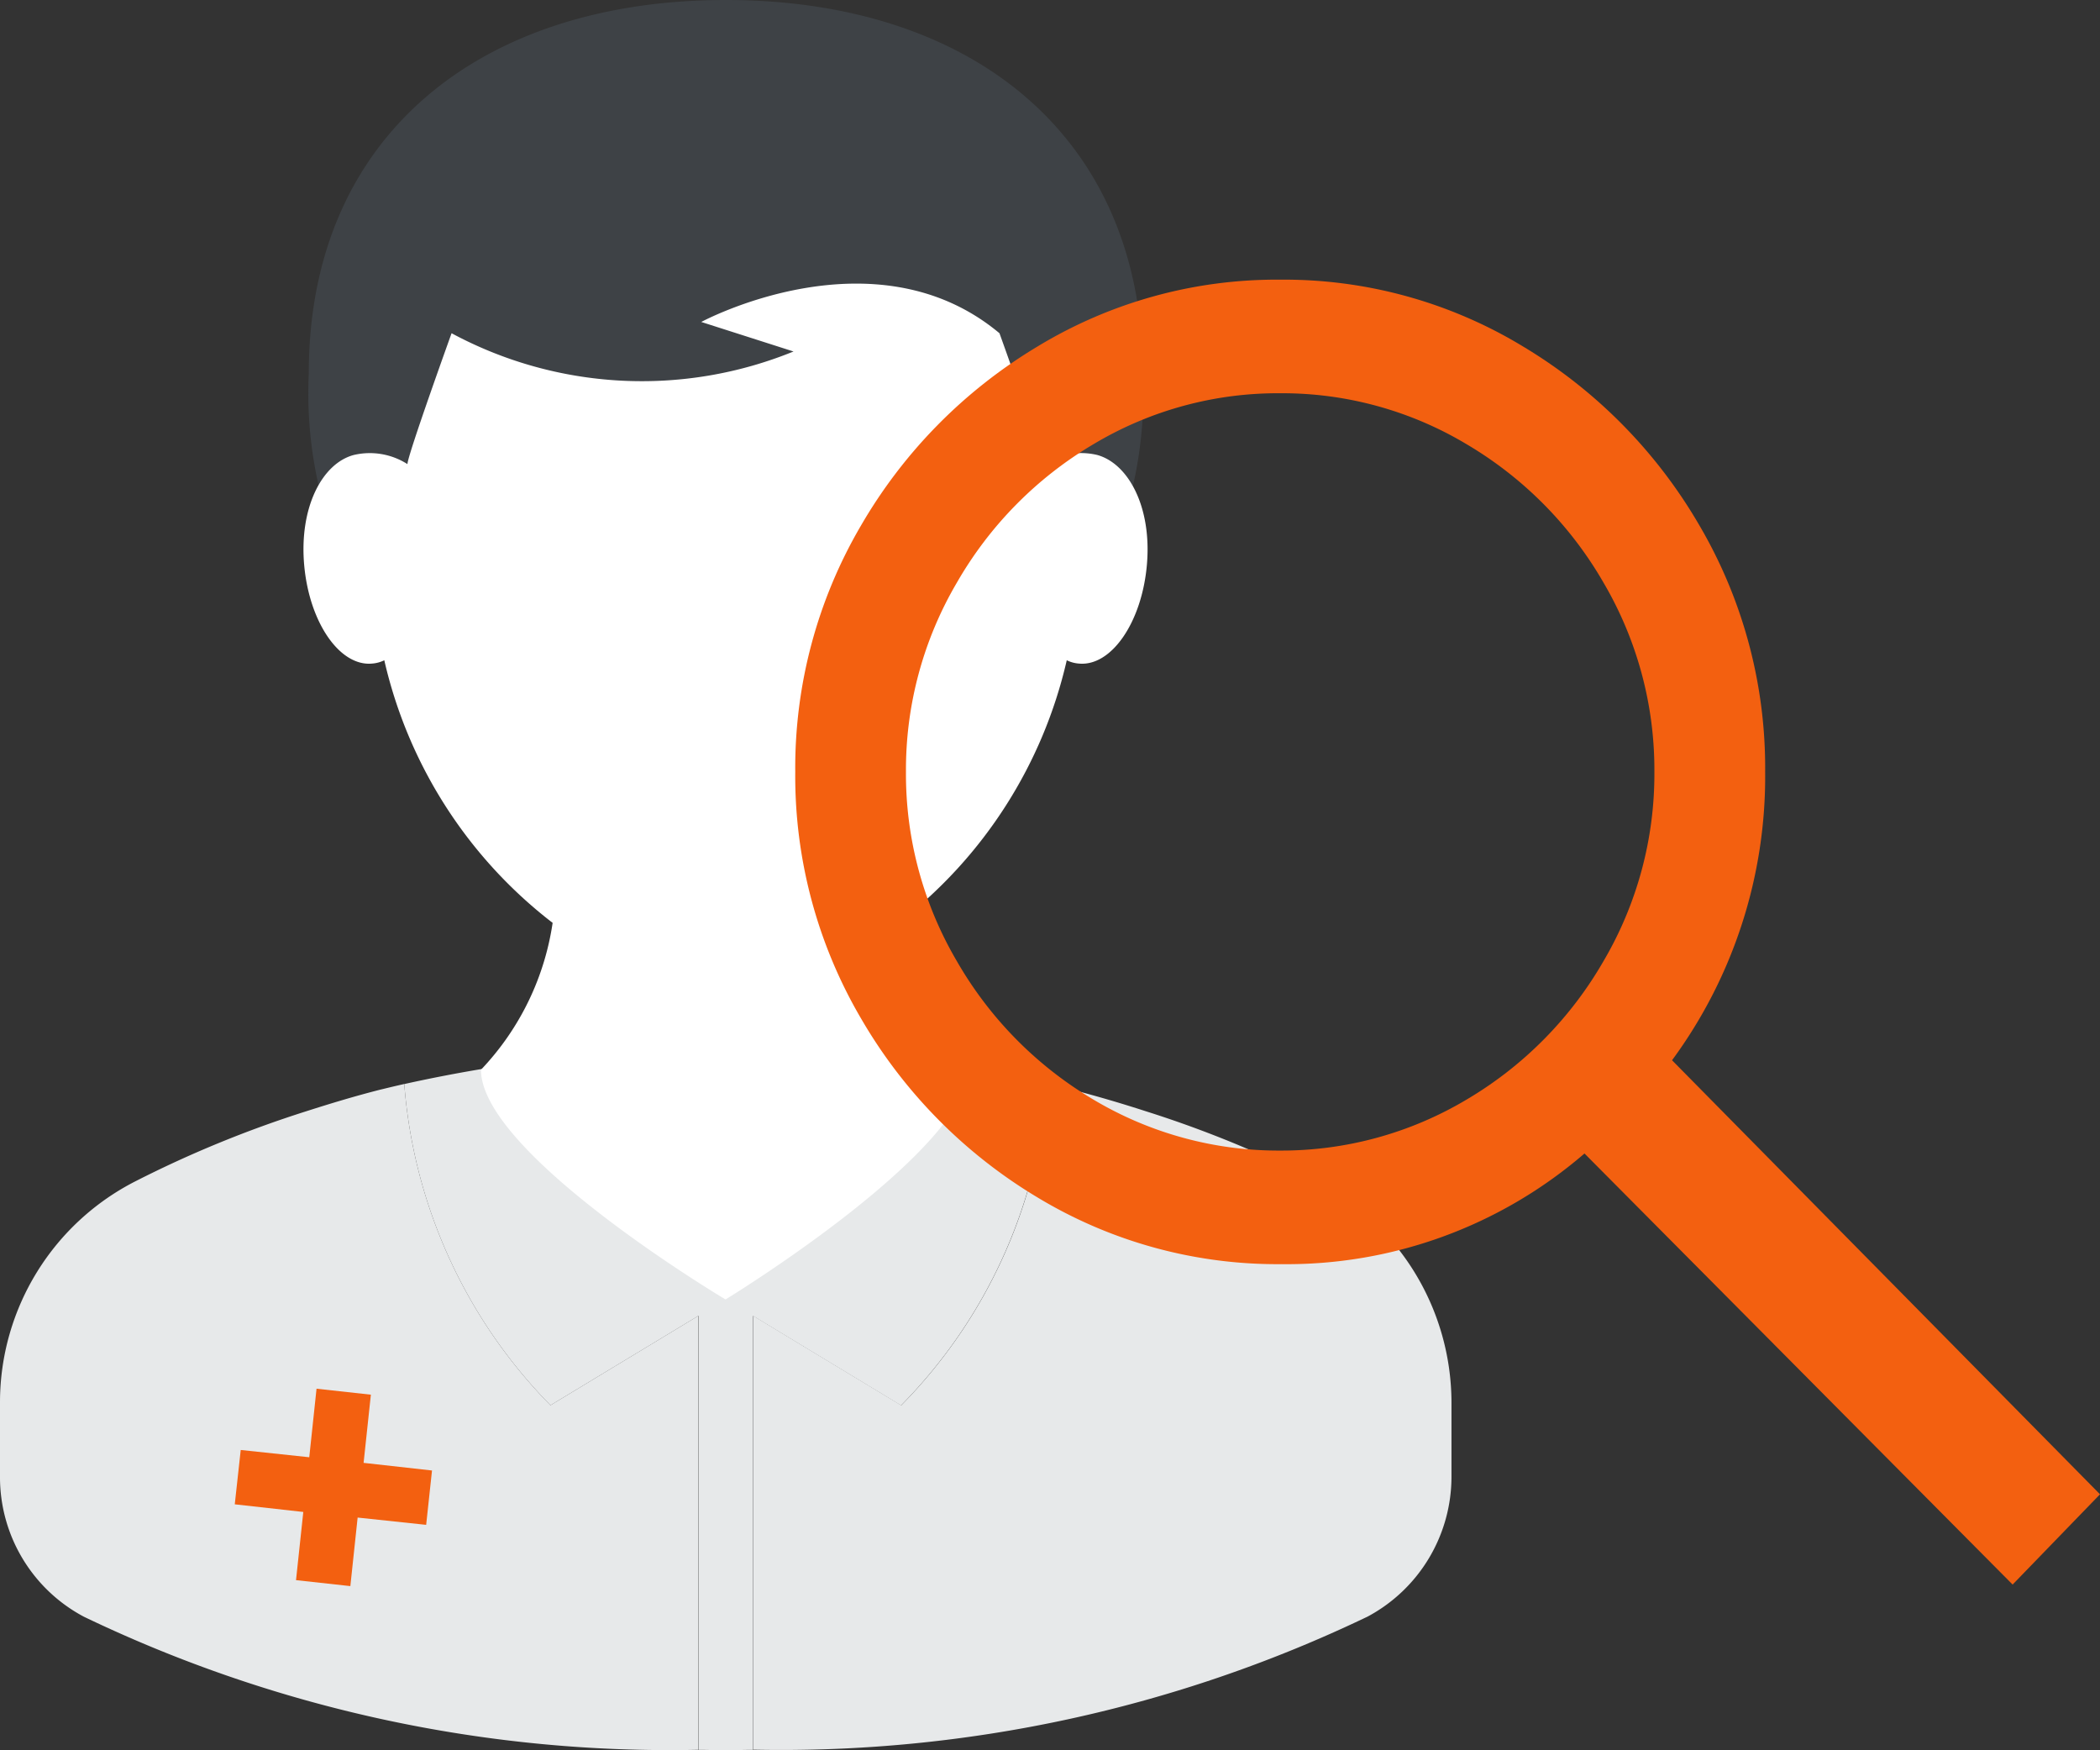
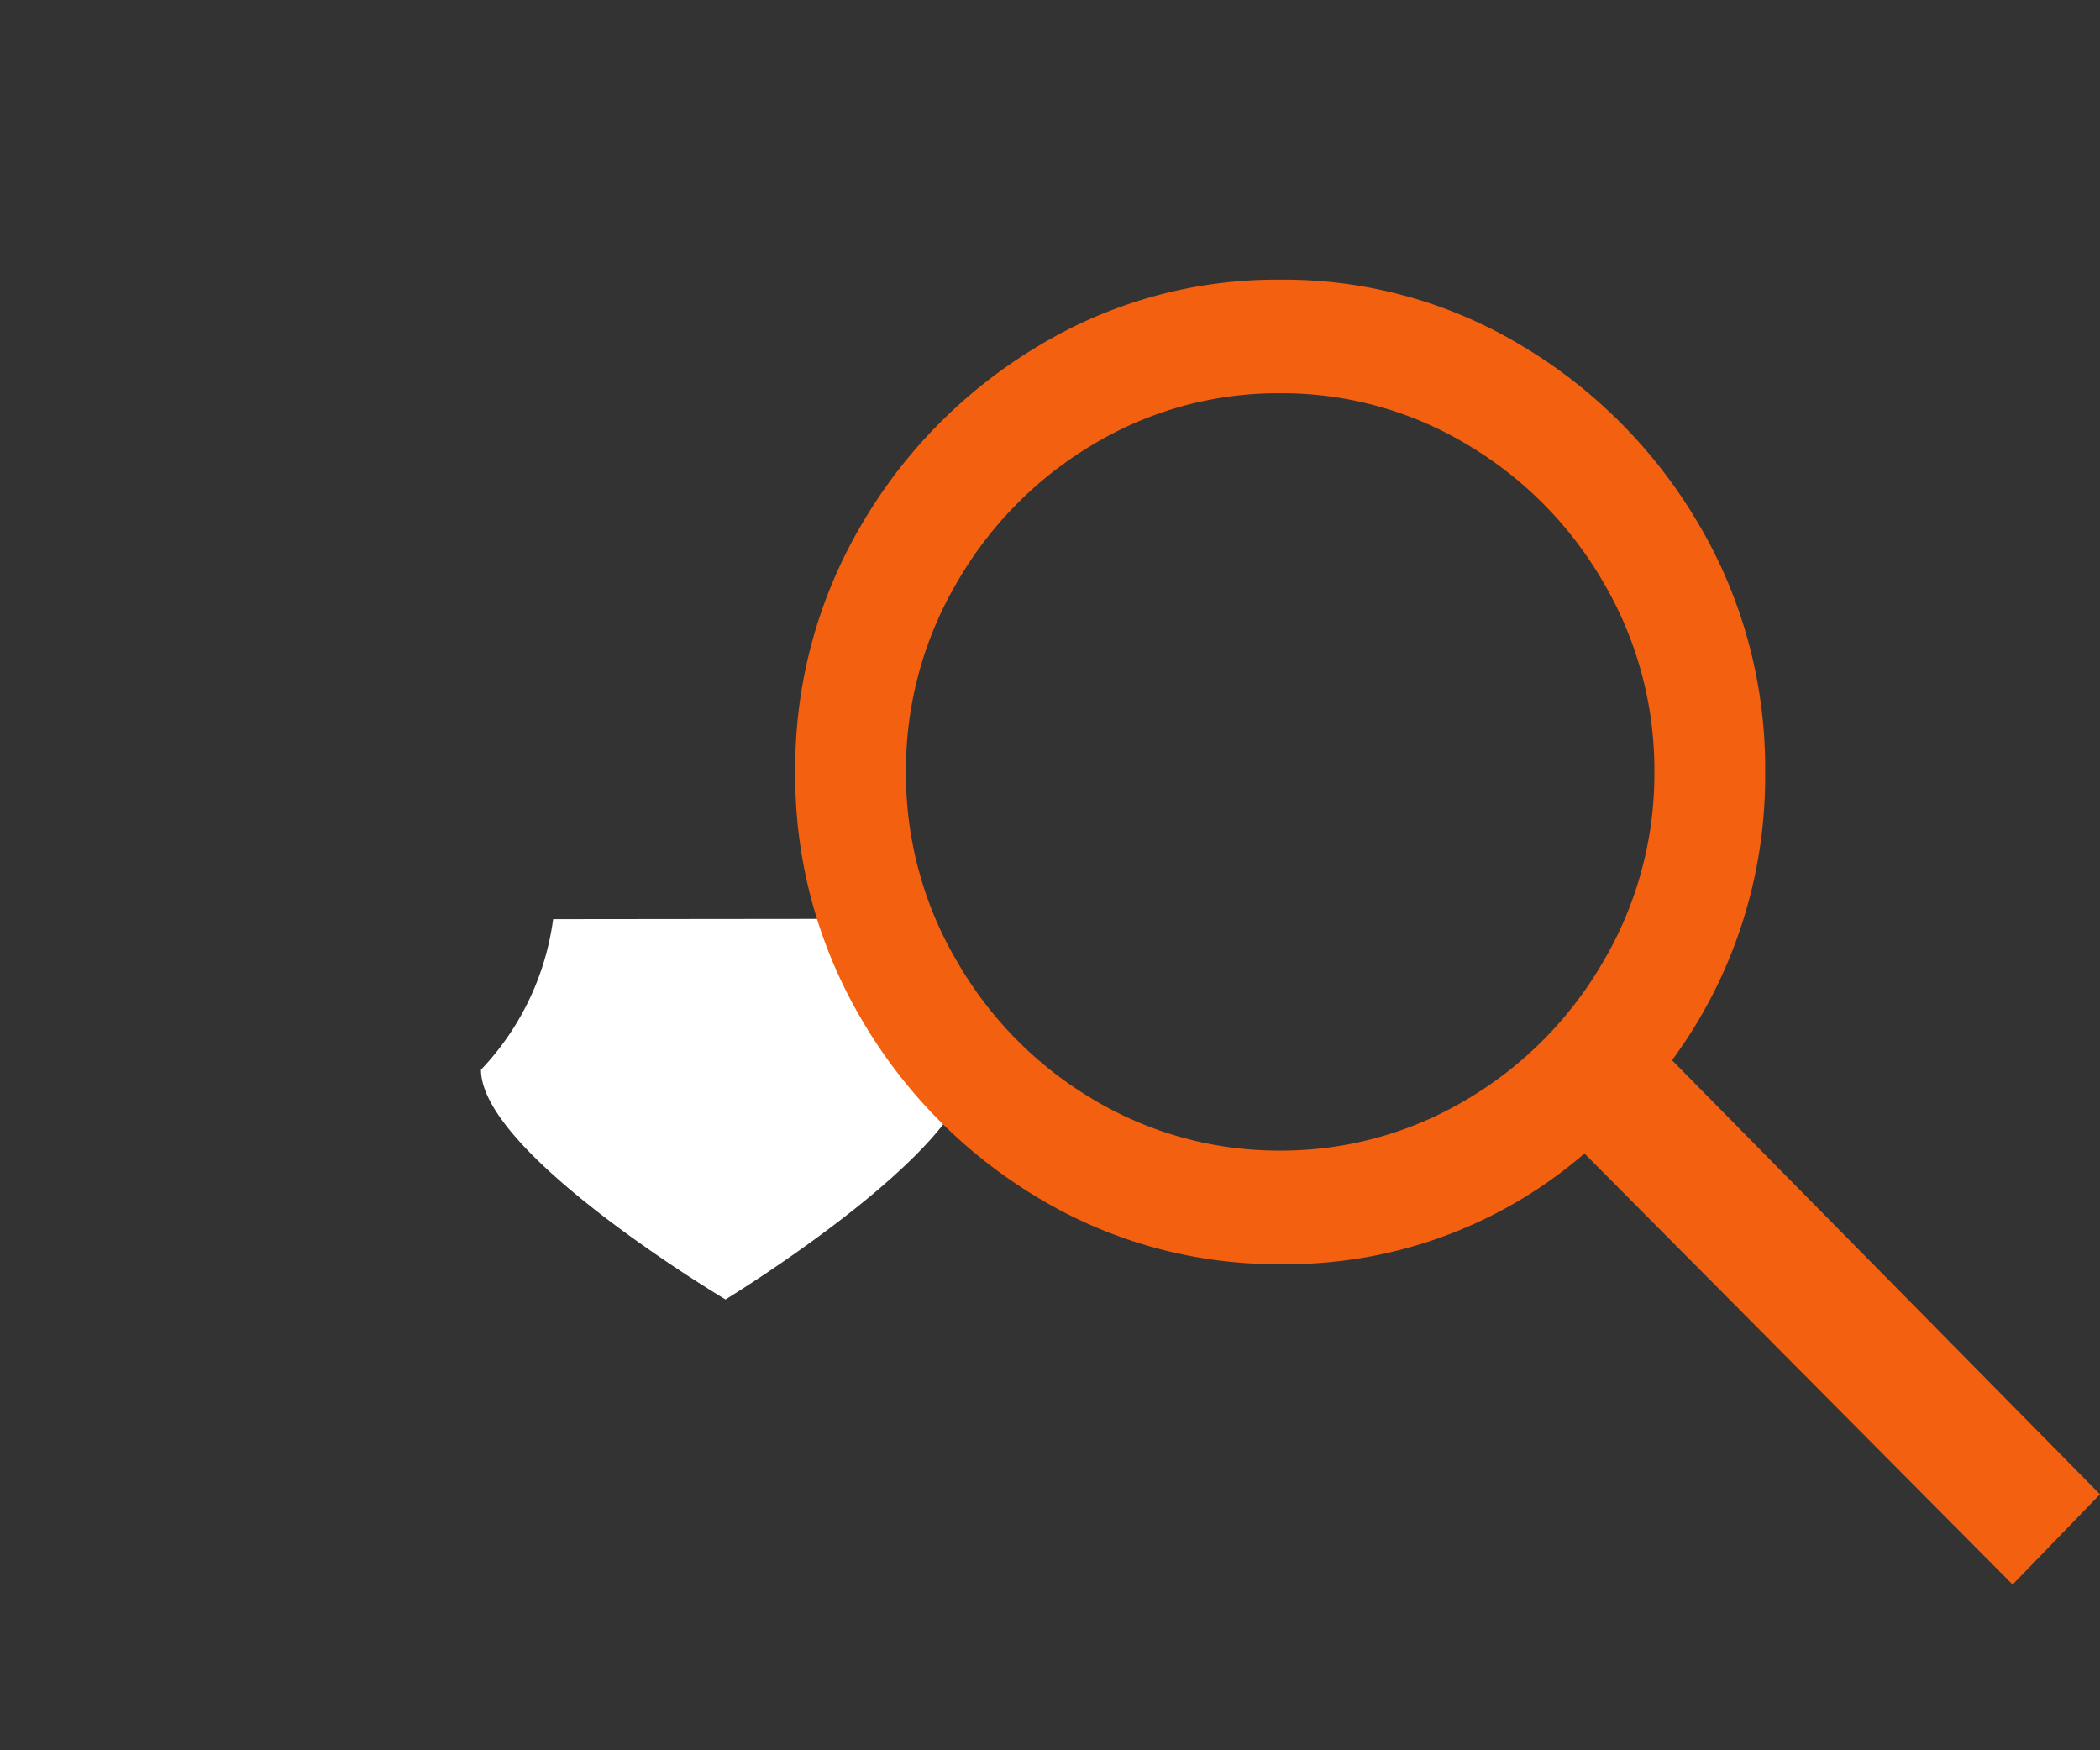
<svg xmlns="http://www.w3.org/2000/svg" width="35.208" height="29.338">
  <rect width="100%" height="100%" fill="#333333" stroke="none" />
  <defs>
    <style>.a{fill:#e7e9ea}.b{fill:#f36010}.d{fill:#fff}</style>
  </defs>
-   <path class="a" d="M9.229 23.556a8.624 8.624 0 0 1-2.451-5.385c-.244.055-.385.092-.391.092-.434.11-.856.238-1.277.373a18.834 18.834 0 0 0-2.83 1.161A4.16 4.16 0 0 0 0 23.495v1.253a2.647 2.647 0 0 0 1.406 2.353 22.676 22.676 0 0 0 10.3 2.231v-7.274zm12.824-3.765a18.645 18.645 0 0 0-2.836-1.161 22.35 22.35 0 0 0-1.277-.373c-.128-.037-.251-.073-.379-.1a8.589 8.589 0 0 1-2.451 5.4s-1.656-1-2.481-1.5v7.273a22.736 22.736 0 0 0 10.3-2.231 2.659 2.659 0 0 0 1.406-2.353v-1.245a4.184 4.184 0 0 0-2.282-3.71z" />
-   <path class="a" d="M6.778 18.172a8.624 8.624 0 0 0 2.451 5.385l2.481-1.5v7.276c.153 0 .3.006.458.006s.306-.006.458-.006v-7.274c.825.5 2.481 1.5 2.481 1.5a8.589 8.589 0 0 0 2.451-5.4 25.04 25.04 0 0 0-10.78.013z" />
-   <path class="b" d="M7.243 24.65l-1.147-.128.122-1.143-.911-.1-.122 1.149-1.149-.122-.1.911 1.149.128-.122 1.143.911.1.122-1.149 1.149.122z" />
-   <path d="M19.161 6.259a7 7 0 1 1-13.984 0C5.177 2.28 8.05 0 12.169 0s6.992 2.28 6.992 6.259z" fill="#3e4246" />
  <path class="d" d="M15.048 15.402a4.39 4.39 0 0 0 1.216 2.463c0 1.418-4.1 3.918-4.1 3.918s-4.1-2.439-4.1-3.851a4.53 4.53 0 0 0 1.21-2.524z" />
-   <path class="d" d="M11.757 5.397s2.9-1.565 5 .189c0 0 .74 2.054.74 2.194a1.163 1.163 0 0 1 .9-.153c.526.147.917.88.831 1.846s-.6 1.705-1.143 1.65a.551.551 0 0 1-.2-.055 7.733 7.733 0 0 1-2.781 4.37 4.86 4.86 0 0 1-5.88 0 7.733 7.733 0 0 1-2.781-4.37.551.551 0 0 1-.2.055c-.544.055-1.057-.685-1.143-1.65s.3-1.705.831-1.846a1.171 1.171 0 0 1 .9.153c0-.141.74-2.194.74-2.194a6.737 6.737 0 0 0 5.733.306z" />
  <path class="b" d="M35.208 25.049l-1.465 1.513-7.178-7.226a7.638 7.638 0 0 1-5.078 1.855 7.769 7.769 0 0 1-4.1-1.123 8.423 8.423 0 0 1-2.954-3 8.03 8.03 0 0 1-1.1-4.129 8.03 8.03 0 0 1 1.1-4.126 8.423 8.423 0 0 1 2.954-3 7.725 7.725 0 0 1 4.076-1.125 7.725 7.725 0 0 1 4.077 1.123 8.423 8.423 0 0 1 2.954 3 8.03 8.03 0 0 1 1.1 4.126 8.018 8.018 0 0 1-1.561 4.836zm-13.721-5.762h-.049a6.061 6.061 0 0 0 3.149-.854 6.4 6.4 0 0 0 2.296-2.32 6.19 6.19 0 0 0 .854-3.174 6.19 6.19 0 0 0-.854-3.174 6.4 6.4 0 0 0-2.295-2.319 6.017 6.017 0 0 0-3.125-.854 6.017 6.017 0 0 0-3.13.854 6.4 6.4 0 0 0-2.29 2.32 6.19 6.19 0 0 0-.854 3.174 6.19 6.19 0 0 0 .854 3.173 6.4 6.4 0 0 0 2.29 2.32 6.061 6.061 0 0 0 3.154.854z" />
</svg>